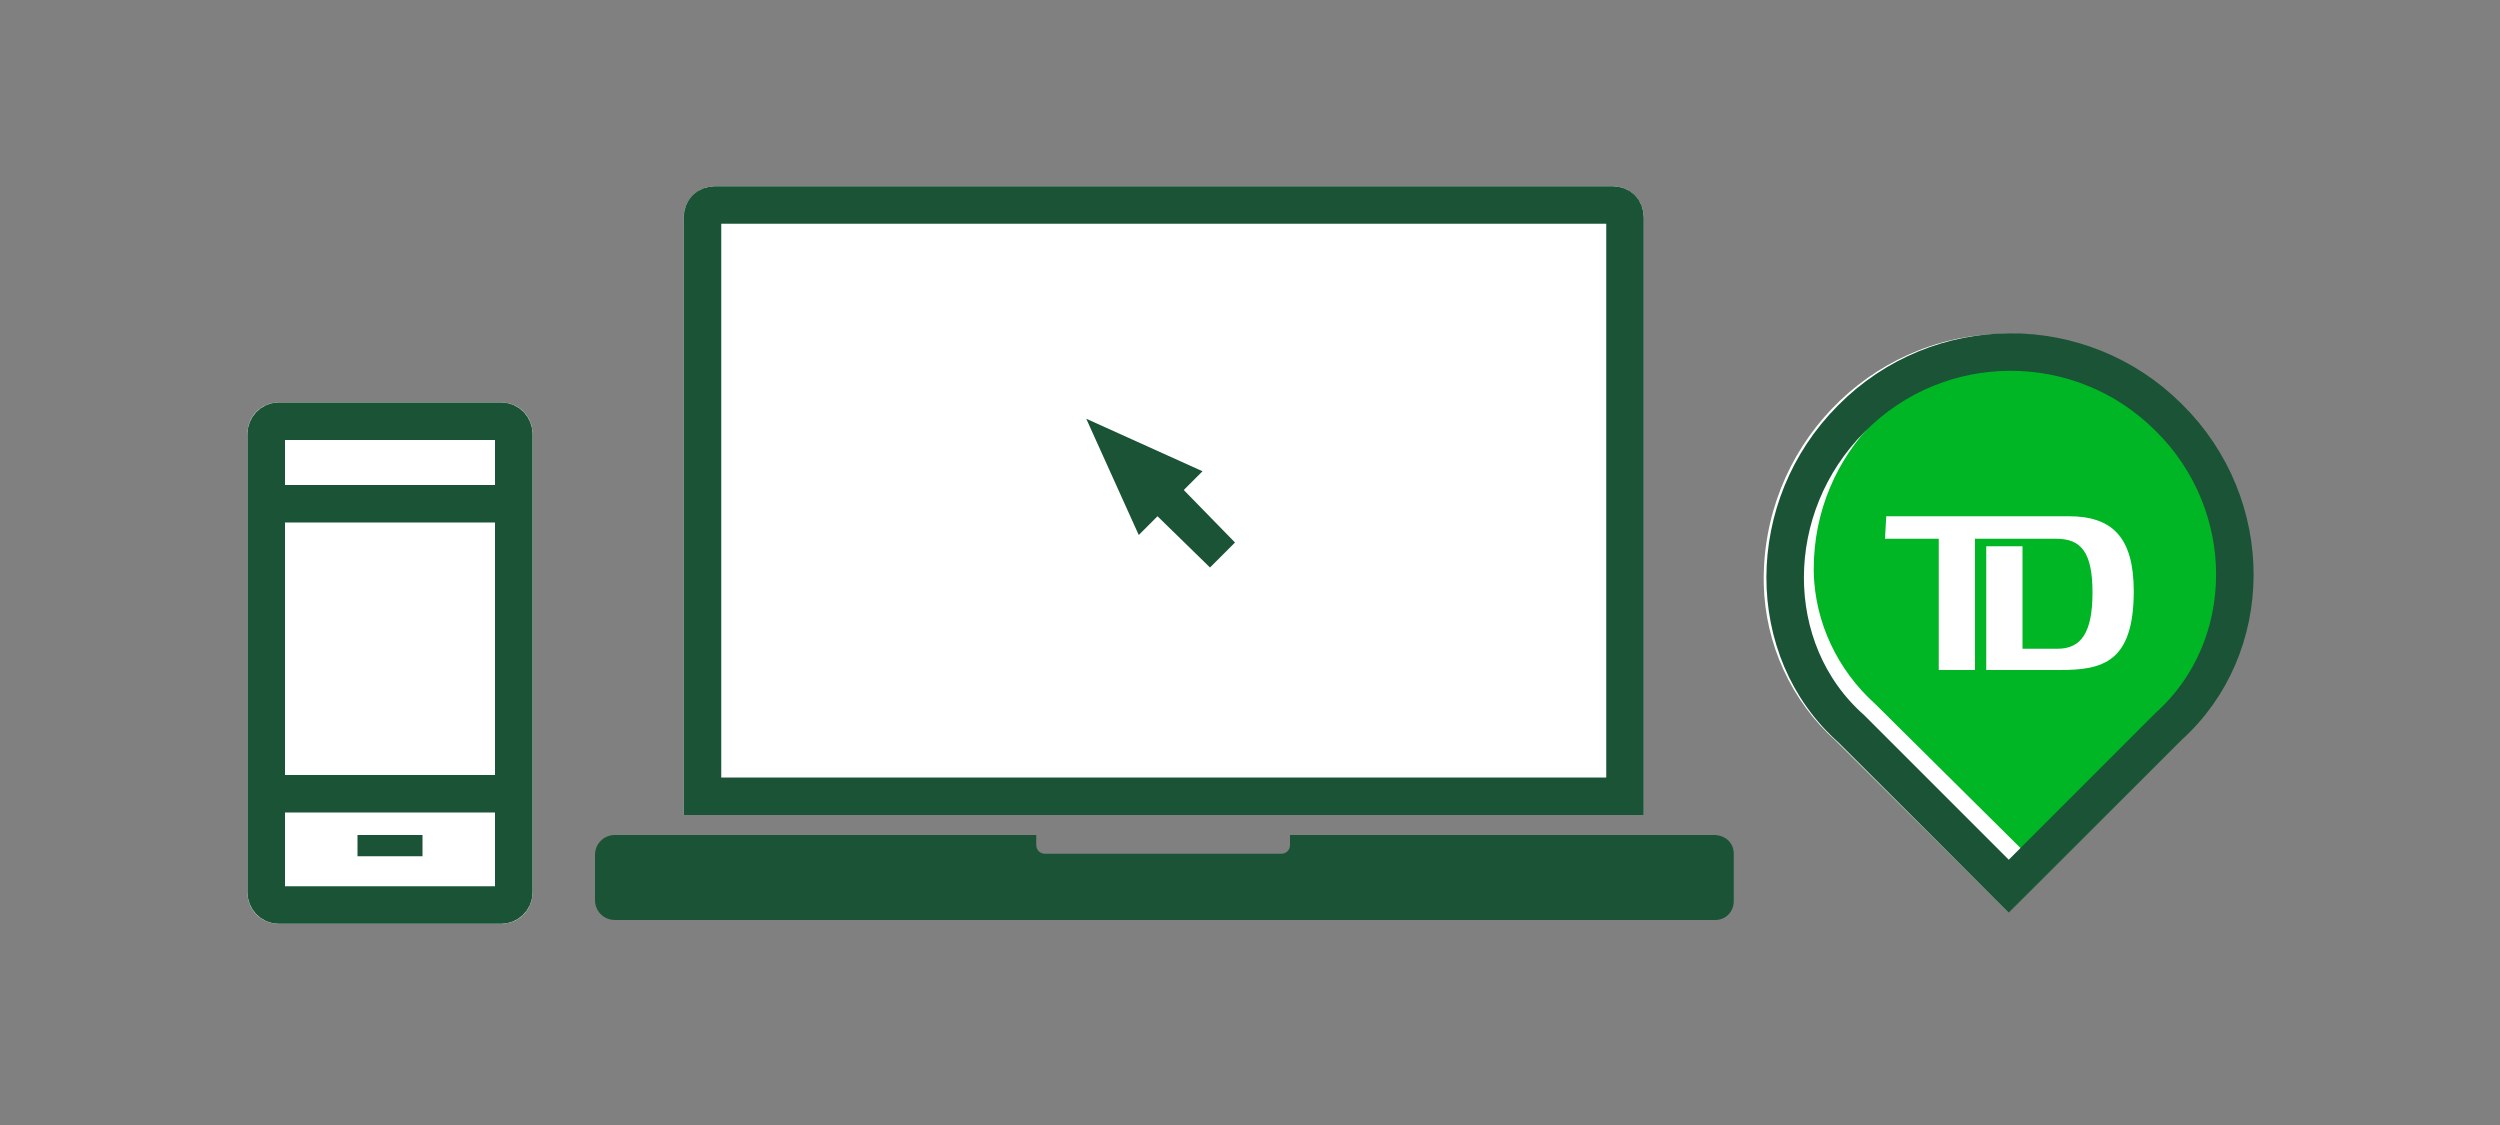
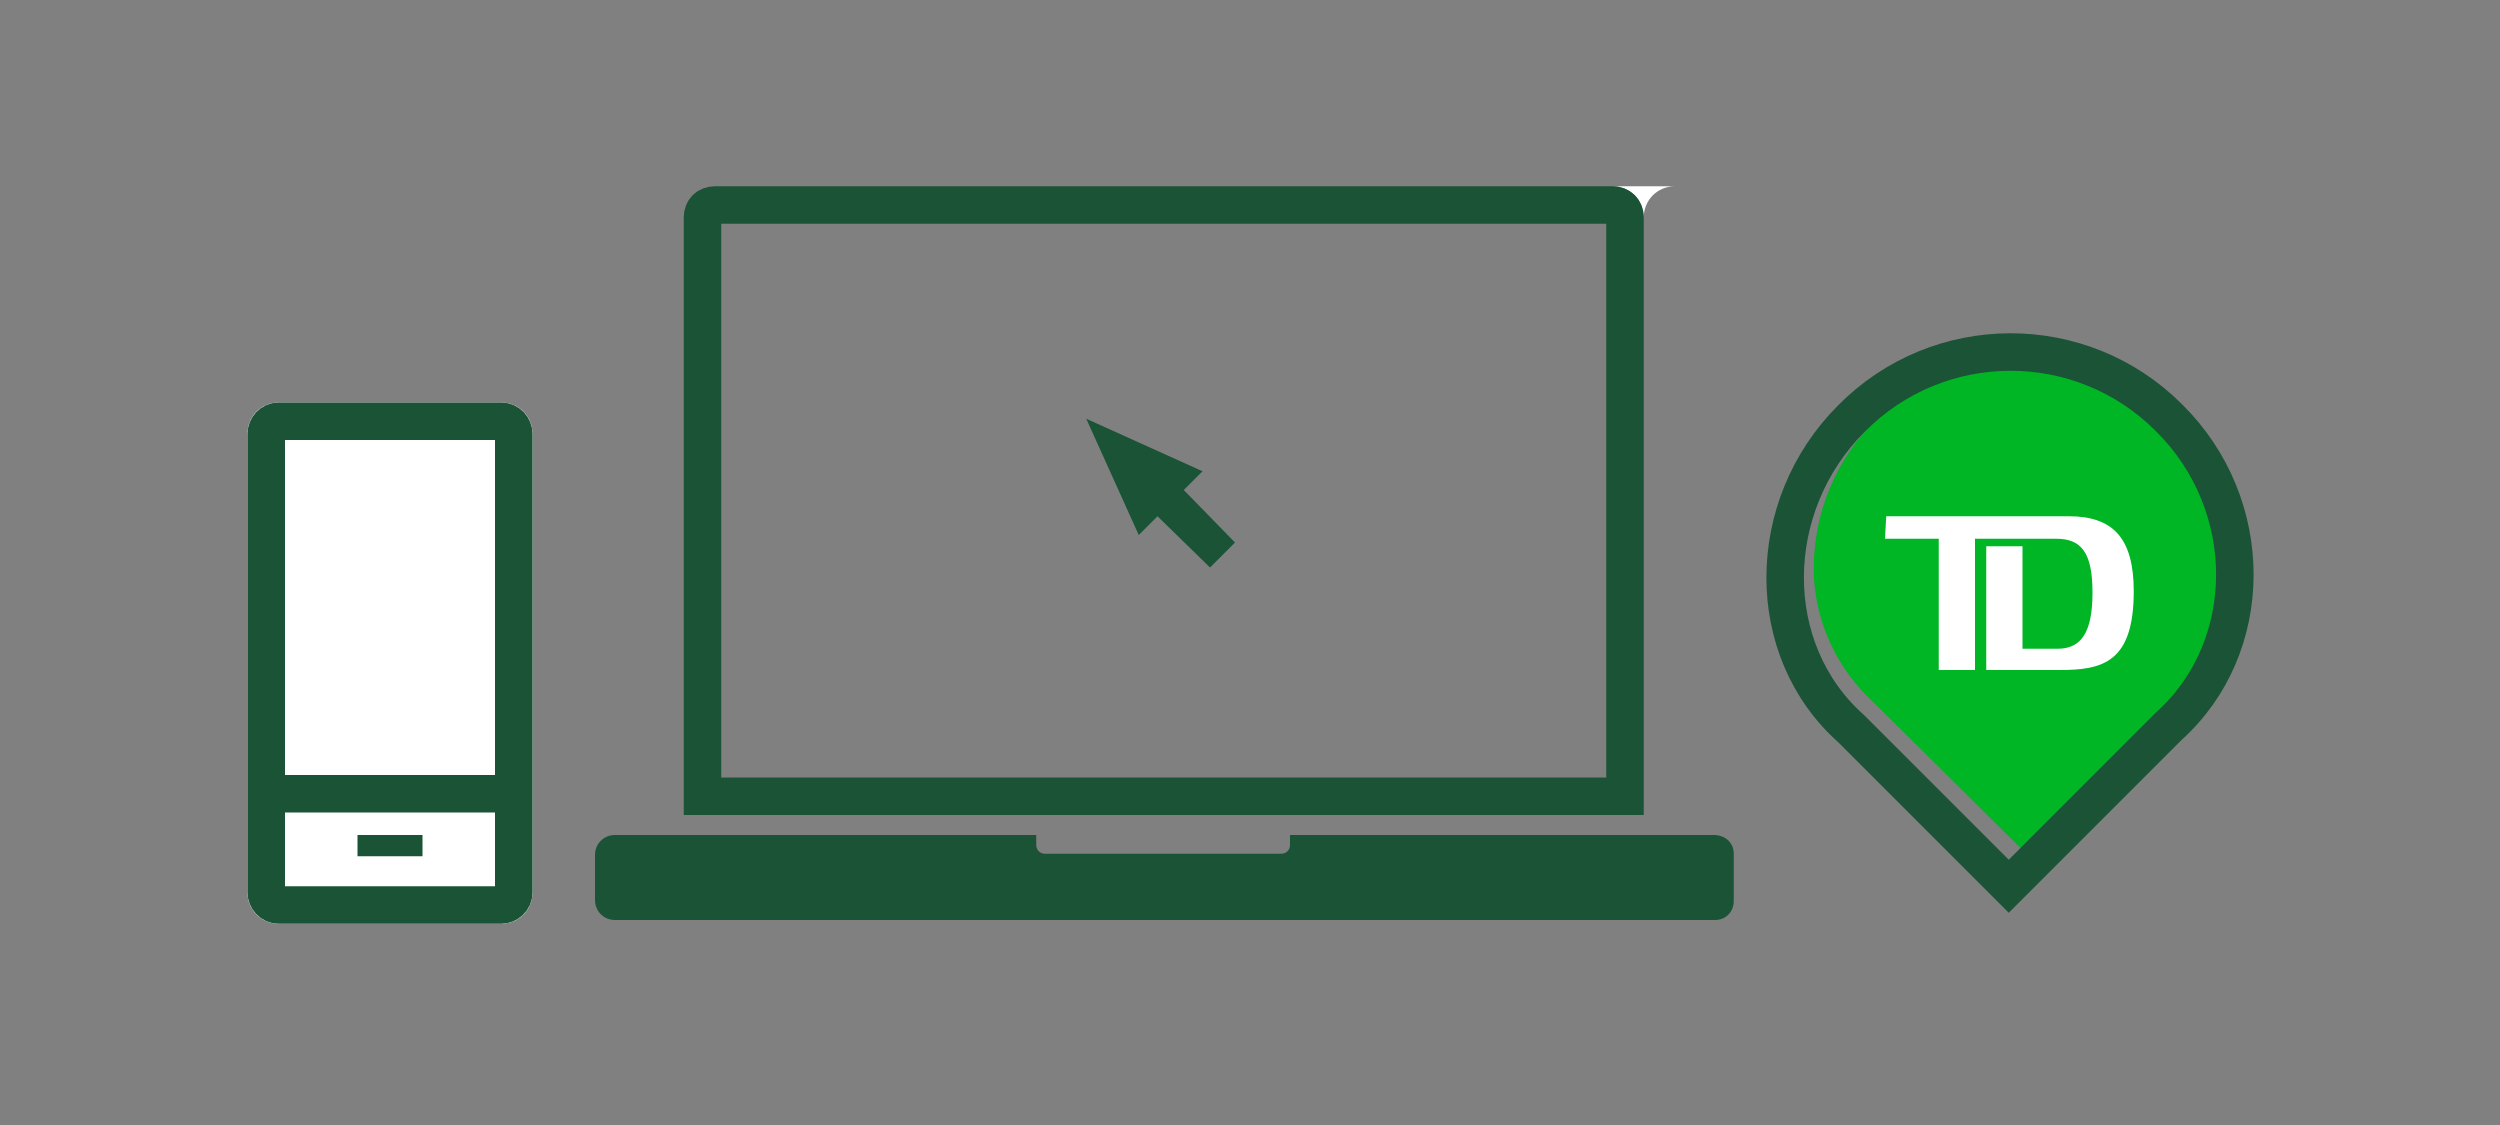
<svg xmlns="http://www.w3.org/2000/svg" version="1.1" id="Layer_1" x="0px" y="0px" viewBox="0 0 200 90" style="enable-background:new 0 0 200 90;" xml:space="preserve">
  <rect x="0" y="0" width="200" height="90" fill="#808080" stroke="none" />
  <style type="text/css">
	.st0{fill:#FFFFFF;}
	.st1{fill:none;stroke:#1A5336;stroke-width:3;stroke-linecap:square;stroke-miterlimit:10;}
	.st2{fill:#1A5336;}
	.st3{fill:none;stroke:#1B5336;stroke-width:3;stroke-miterlimit:10;}
	.st4{fill:#1B5336;}
	.st5{fill:#00B624;}
	.st6{fill:none;stroke:#1A5336;stroke-width:3;stroke-miterlimit:10;}
</style>
  <g id="FLT_ART_WORKS">
    <path class="st0" d="M22.3,32.2h17.8c1.4,0,2.5,1.1,2.5,2.5v36.7c0,1.4-1.1,2.5-2.5,2.5H22.3c-1.4,0-2.5-1.1-2.5-2.5V34.7   C19.8,33.3,20.9,32.2,22.3,32.2z" />
-     <path class="st0" d="M180.2,46.4c-0.1,4.9-2.2,9.5-5.8,12.8L160.7,73l-13.8-13.7c-3.6-3.2-5.7-7.8-5.8-12.6   c-0.2-10.8,8.3-19.8,19.1-20c5.3-0.1,10.4,1.9,14.2,5.6C178.3,36,180.3,41.1,180.2,46.4z" />
-     <path class="st0" d="M131.5,65.2H54.7V17.4c0-1.4,1.1-2.5,2.5-2.5l0,0H129c1.4,0,2.5,1.1,2.5,2.5l0,0V65.2z" />
+     <path class="st0" d="M131.5,65.2V17.4c0-1.4,1.1-2.5,2.5-2.5l0,0H129c1.4,0,2.5,1.1,2.5,2.5l0,0V65.2z" />
    <path class="st1" d="M130,63.7H56.2V17.4c0-0.6,0.4-1,1-1H129c0.6,0,1,0.4,1,1V63.7z" />
    <path class="st2" d="M137.1,66.8h-33.9v0.8c0,0.4-0.3,0.7-0.7,0.7H83.6c-0.4,0-0.7-0.3-0.7-0.7l0,0v-0.8H49.2   c-0.9,0-1.6,0.7-1.6,1.6l0,0V72c0,0.9,0.7,1.6,1.6,1.6l0,0h88c0.9,0,1.5-0.7,1.5-1.5v-3.8C138.7,67.4,138,66.8,137.1,66.8   L137.1,66.8z" />
    <path class="st3" d="M22.3,33.7h17.8c0.6,0,1,0.5,1,1v36.7c0,0.6-0.5,1-1,1H22.3c-0.6,0-1-0.5-1-1V34.7   C21.3,34.2,21.7,33.7,22.3,33.7z" />
-     <line class="st3" x1="21.3" y1="40.3" x2="41.1" y2="40.3" />
    <line class="st3" x1="21.3" y1="63.5" x2="41.1" y2="63.5" />
    <rect x="28.6" y="66.8" class="st4" width="5.2" height="1.7" />
    <path class="st5" d="M161.7,28.8c-9.2,0-16.6,7.5-16.6,16.7c0,0.1,0,0.2,0,0.3c0.1,4,1.9,7.8,4.9,10.5l11.7,11.6l11.7-11.7   c3-2.7,4.8-6.6,4.9-10.7c0.1-9.1-7.2-16.6-16.3-16.7C161.9,28.8,161.8,28.7,161.7,28.8L161.7,28.8z" />
    <path class="st0" d="M150.9,41.3h14.6c3.5,0,5.2,1.7,5.2,6c0,5.7-2.5,6.3-5.9,6.3h-5.9v-9.9h2.9v8.2h2.8c1.9,0,2.8-1.3,2.8-4.5   s-0.9-4.3-2.9-4.3H158v10.5h-2.9V43.1h-4.3L150.9,41.3z" />
    <path class="st6" d="M160.7,70.9l12.8-12.8c7-6.3,7.1-17.7,0-24.7c-7-7-18.4-7-25.4,0.1c-7,7-7.1,18.5,0,24.8L160.7,70.9z" />
    <polygon class="st2" points="96.2,37.7 86.9,33.5 91.1,42.8 92.6,41.3 96.8,45.4 98.8,43.4 94.7,39.2  " />
  </g>
</svg>